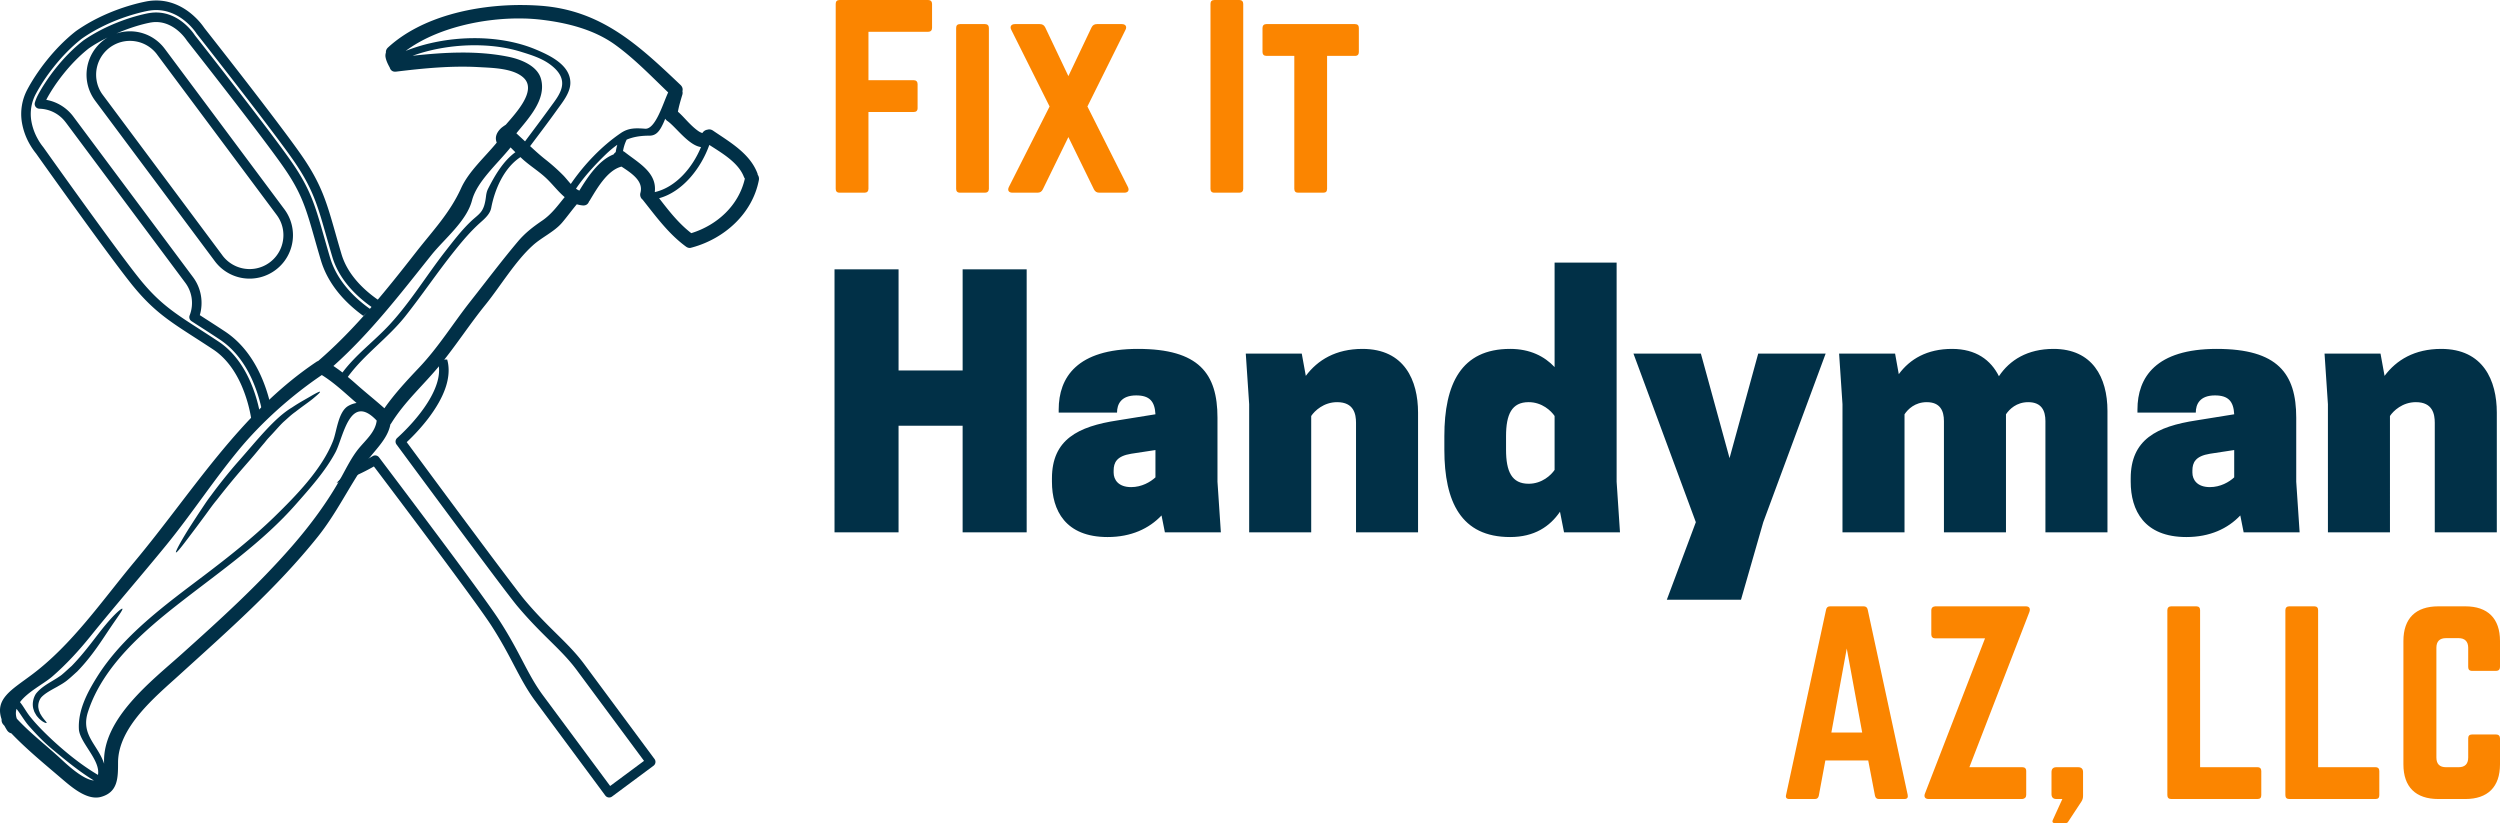
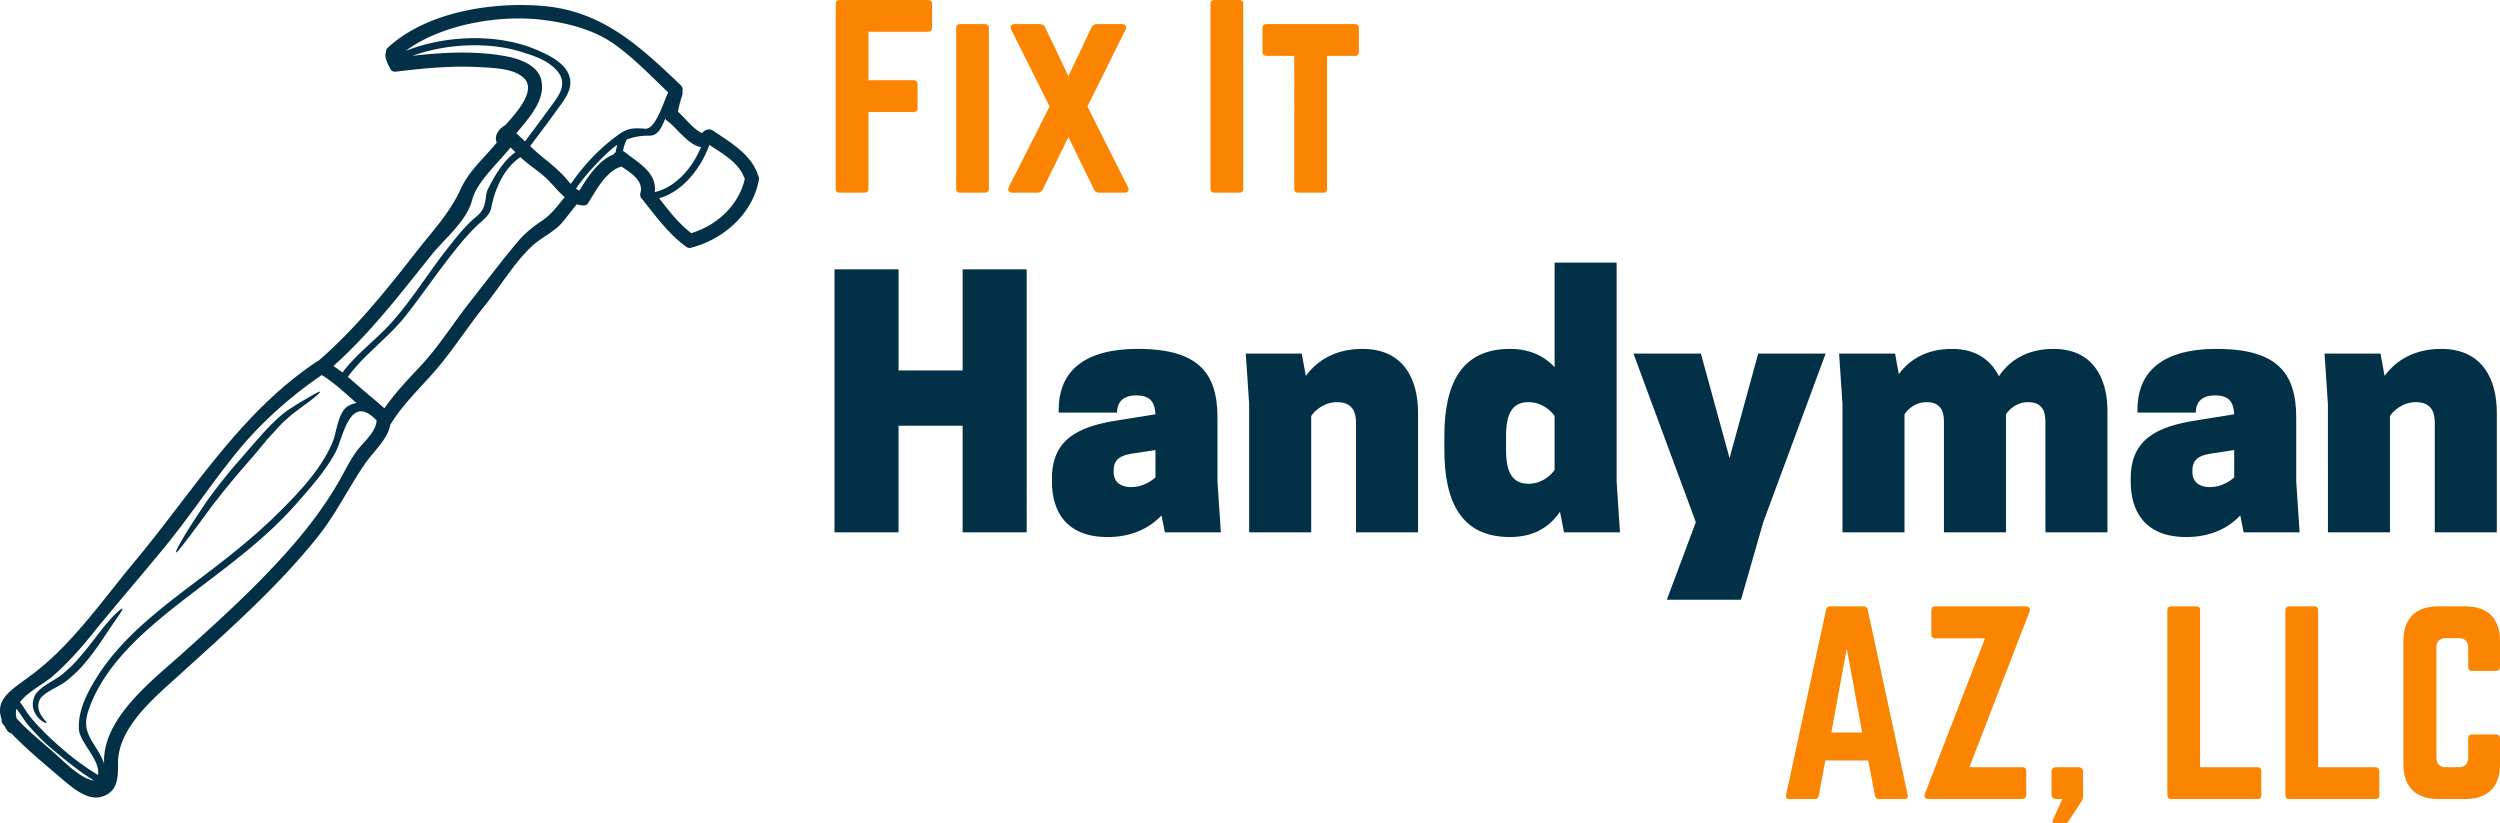
<svg xmlns="http://www.w3.org/2000/svg" width="415.176" viewBox="0 0 311.382 102.519" height="136.693" version="1.0">
  <path d="M119.899 33.546v12.598h-7.98V33.546h-7.977V66.3h7.976V53.03h7.98V66.3h7.977V33.546zM145.09 66.3h6.972l-.422-6.3v-7.977c0-5.5-2.308-8.567-9.91-8.567-7.558 0-9.867 3.528-9.867 7.559v.379h7.266c0-1.051.503-2.145 2.39-2.145 1.68 0 2.313.758 2.395 2.352l-4.703.758c-4.954.753-8.188 2.394-8.188 7.222V60c0 3.57 1.68 6.89 6.93 6.89 2.937 0 5.164-1.05 6.719-2.69zm-4.2-5.629c-1.593 0-2.183-.922-2.183-1.805v-.25c0-1.007.379-1.808 2.183-2.101l3.024-.461v3.402c-.63.586-1.723 1.215-3.024 1.215zM176.622 66.3V51.394c0-3.992-1.68-7.938-6.925-7.938-3.32 0-5.586 1.387-7.055 3.36l-.504-2.774h-6.973l.422 6.301V66.3h7.727V51.812c.418-.63 1.55-1.723 3.23-1.723 2.102 0 2.352 1.512 2.352 2.563V66.3ZM188.086 43.456c-6.09 0-8.188 4.367-8.188 10.875v1.68c0 6.508 2.098 10.879 8.188 10.879 3.023 0 4.953-1.305 6.215-3.153l.504 2.563h6.968l-.418-6.3V32.705h-7.726v13.016c-1.262-1.344-3.067-2.266-5.543-2.266zm5.543 15.074c-.422.63-1.555 1.723-3.235 1.723-2.097 0-2.812-1.512-2.812-4.242v-1.68c0-2.73.715-4.242 2.812-4.242 1.68 0 2.813 1.094 3.235 1.723zM215.42 57.062l-3.57-13.02h-8.398l7.77 20.996-3.614 9.66h9.238l2.774-9.66 7.77-20.996h-8.4zM262.49 66.3V51.183c0-4.2-1.89-7.727-6.718-7.727-3.235 0-5.457 1.387-6.801 3.403-1.008-2.016-2.856-3.403-5.84-3.403-3.105 0-5.246 1.258-6.633 3.149l-.46-2.563h-6.973l.421 6.301V66.3h7.727V51.6c.418-.628 1.3-1.51 2.77-1.51 1.68 0 2.14 1.093 2.14 2.35V66.3h7.727V51.6c.422-.628 1.304-1.51 2.773-1.51 1.68 0 2.14 1.093 2.14 2.35V66.3ZM279.452 66.3h6.972l-.422-6.3v-7.977c0-5.5-2.308-8.567-9.91-8.567-7.558 0-9.867 3.528-9.867 7.559v.379h7.266c0-1.051.504-2.145 2.39-2.145 1.68 0 2.313.758 2.395 2.352l-4.703.758c-4.953.753-8.188 2.394-8.188 7.222V60c0 3.57 1.68 6.89 6.93 6.89 2.937 0 5.164-1.05 6.719-2.69zm-4.2-5.629c-1.593 0-2.183-.922-2.183-1.805v-.25c0-1.007.379-1.808 2.183-2.101l3.024-.461v3.402c-.629.586-1.723 1.215-3.024 1.215zM310.985 66.3V51.394c0-3.992-1.68-7.938-6.926-7.938-3.32 0-5.586 1.387-7.055 3.36l-.504-2.774h-6.972l.421 6.301V66.3h7.727V51.812c.418-.63 1.55-1.723 3.23-1.723 2.102 0 2.352 1.512 2.352 2.563V66.3Zm0 0" fill="#013047" />
  <path d="M237.192 99.52c.36 0 .48-.18.418-.512l-4.98-23.067c-.06-.3-.239-.422-.509-.422h-4.171c-.27 0-.45.122-.508.422l-4.98 23.067c-.09.332.058.511.39.511h3.207c.273 0 .422-.148.48-.421l.813-4.38h5.34l.84 4.38c.058.273.21.421.48.421Zm-5.25-8.282h-3.84l1.918-10.469ZM241.03 75.52c-.297.03-.48.18-.48.511v3c0 .297.183.477.48.477h6.21L239.773 98.8c-.18.418-.031.718.449.718h11.668c.3-.03.48-.21.48-.511v-2.97c0-.327-.18-.48-.48-.48h-6.598l7.469-19.32c.152-.418.031-.719-.45-.719ZM255.52 98.918c0 .39.212.601.602.601h.75l-1.203 2.641c-.09.211 0 .36.242.36h1.348c.184 0 .274-.06.363-.212l1.618-2.46c.152-.239.21-.45.21-.75V96.16c0-.39-.21-.602-.601-.602h-2.727c-.39 0-.601.211-.601.602ZM274.029 95.558h7.14c.333 0 .481.18.481.48v3c0 .333-.148.481-.48.481H270.43c-.3 0-.48-.148-.48-.48v-23.04c0-.3.18-.48.48-.48h3.121c.328 0 .477.18.477.48zM288.729 95.558h7.14c.333 0 .481.18.481.48v3c0 .333-.148.481-.48.481H285.13c-.3 0-.48-.148-.48-.48v-23.04c0-.3.18-.48.48-.48h3.121c.328 0 .477.18.477.48zM311.382 79.84c0-2.82-1.531-4.32-4.32-4.32h-3.36c-2.82 0-4.351 1.5-4.351 4.32V95.2c0 2.82 1.531 4.32 4.351 4.32h3.36c2.789 0 4.32-1.5 4.32-4.32v-3.24c0-.3-.18-.48-.48-.48h-3c-.333 0-.48.18-.48.48v2.4c0 .808-.423 1.198-1.2 1.198h-1.563c-.777 0-1.199-.39-1.199-1.199V80.68c0-.78.39-1.199 1.2-1.199h1.562c.777 0 1.2.418 1.2 1.2v2.398c0 .3.147.48.48.48h3c.3 0 .48-.18.48-.48zM116.09.48c0-.3-.18-.48-.48-.48h-11.04c-.331 0-.48.18-.48.48v23.04c0 .3.149.48.48.48h3.122c.297 0 .476-.18.476-.48v-9.57h5.641c.3 0 .48-.15.48-.481v-3c0-.297-.18-.48-.48-.48h-5.64V3.96h7.44c.302 0 .481-.18.481-.48zM119.57 24c-.331 0-.48-.18-.48-.48V3.48c0-.3.149-.48.48-.48h3.122c.297 0 .476.18.476.48v20.04c0 .3-.18.48-.476.48ZM135.44 13.262l4.742-9.543c.207-.39.027-.719-.453-.719h-3.09c-.328 0-.54.121-.688.422L133.07 9.48l-2.88-6.058c-.148-.3-.359-.422-.69-.422h-3.09c-.477 0-.66.328-.45.719l4.77 9.543-5.07 10.02c-.208.417-.028.718.453.718h3.09c.328 0 .539-.121.687-.422l3.18-6.508 3.18 6.508c.152.3.363.422.69.422h3.09c.481 0 .66-.3.45-.719zM151.25 0c-.331 0-.48.18-.48.48v23.04c0 .3.149.48.48.48h3.122c.297 0 .476-.18.476-.48V.48c0-.3-.18-.48-.476-.48ZM168.772 3c.328 0 .477.18.477.48v3c0 .301-.149.48-.477.48h-3.48v16.56c0 .332-.153.48-.48.48h-3.122c-.3 0-.48-.148-.48-.48V6.96h-3.48c-.302 0-.481-.179-.481-.48v-3c0-.3.18-.48.48-.48Zm0 0" fill="#fb8500" />
  <path style="display:inline;fill:#013047;fill-opacity:1;stroke-width:1" d="M64.912.625c-5.786-.007-12.391 1.45-16.571 5.278-.22.2-.294.43-.274.645a1.18 1.18 0 0 0-.052.539c.075.46.294.902.52 1.312.008 0 .008.008.008.008.086.32.347.574.797.515 3.425-.418 6.923-.76 10.38-.558 1.62.094 4.272.125 5.534 1.36 1.586 1.566-.91 4.265-2.258 5.812-.27.176-.523.348-.703.544-.507.539-.656 1.108-.422 1.683-1.52 1.851-3.492 3.582-4.445 5.688-1.399 3.078-3.493 5.253-5.578 7.917-3.743 4.793-7.598 9.617-12.219 13.594h-.007a.87.87 0 0 0-.208.105c-9.59 6.426-15.418 16.226-22.671 24.91-4 4.797-7.77 10.329-12.82 14.09-2.466 1.848-4.598 2.97-3.723 5.52a.843.843 0 0 0 .218.664c.043.054.094.101.137.152.09.172.191.35.309.535.144.23.34.356.543.395 1.914 2 4.1 3.79 6.19 5.578 1.211 1.027 3.208 2.836 4.985 2.344 2.133-.594 2.118-2.399 2.122-4.282.015-4.402 4.616-8.168 7.624-10.898 6.04-5.492 12.118-10.812 17.235-17.199 2.313-2.887 3.84-6.13 5.914-9.138 1.094-1.582 2.797-2.984 3.145-4.875.04-.047.078-.1.117-.155 1.695-2.734 4.074-4.805 6.09-7.277 1.984-2.426 3.683-5.067 5.66-7.505 1.855-2.3 3.68-5.379 5.875-7.36 1.102-1.007 2.66-1.687 3.636-2.823.637-.746 1.211-1.55 1.844-2.3.235.07.473.12.731.143.426.04.687-.187.788-.492.024-.03.04-.05.068-.082.875-1.441 2.183-3.808 3.98-4.261 1.234.809 2.754 1.785 2.36 3.258a.796.796 0 0 0 .3.883c.023.035.04.07.074.106 1.621 2.05 3.168 4.16 5.297 5.718.262.192.52.199.734.109.031-.008.06-.008.087-.02 3.996-1.109 7.448-4.206 8.252-8.355a.853.853 0 0 0-.14-.684c0-.07-.019-.14-.05-.214-.953-2.465-3.438-3.864-5.528-5.29-.242-.16-.477-.176-.68-.11a.864.864 0 0 0-.61.38c-.015.02-.015.028-.023.04a1.78 1.78 0 0 1-.483-.232c-.41-.28-.775-.62-1.122-.968-.477-.476-.922-1.007-1.442-1.46.125-.711.341-1.414.548-2.11a.826.826 0 0 0 .012-.445c.074-.254.015-.536-.239-.778-5.23-4.965-9.844-9.304-17.426-9.863a33.33 33.33 0 0 0-2.42-.09zm.381 1.68c.704.019 1.387.066 2.04.141 3.261.375 6.699 1.222 9.386 3.202 2.356 1.72 4.402 3.849 6.504 5.864-.598 1.238-1.566 4.625-2.871 4.52-1.133-.083-2.048-.125-3.016.535-2.387 1.614-4.605 3.95-6.242 6.345-.328-.36-.625-.743-.902-1.032a23.425 23.425 0 0 0-2.173-1.95c-.703-.546-1.347-1.137-1.992-1.73 1.11-1.474 2.223-2.937 3.293-4.433.684-.965 1.72-2.18 1.72-3.45 0-2.211-2.52-3.4-4.247-4.13-4.773-2.03-11.265-1.838-16.265.154 3.859-2.888 9.837-4.164 14.765-4.035zm-5.338 3.348c1.74.063 3.428.326 4.947.801 1.238.383 2.59.8 3.645 1.597 2.664 1.992 1.117 3.766.016 5.278-1.04 1.437-2.106 2.855-3.169 4.277-.36-.336-.721-.664-1.08-1.004 1.527-1.882 3.756-4.203 3.073-6.754-.446-1.668-2.536-2.464-4.043-2.773-3.899-.797-7.992-.566-11.957-.129 2.63-.95 5.67-1.399 8.568-1.293zm22.897 9.136c.067.098.153.2.27.278 1.027.703 2.648 3.056 4.19 3.25-1.034 2.52-3.105 5.004-5.758 5.61.301-2.41-1.991-3.617-3.722-4.97a.91.91 0 0 0-.234-.14c.082-.492.227-.964.457-1.425.816-.34 1.703-.494 2.812-.494.75.008 1.141-.432 1.477-1.01.195-.352.364-.72.508-1.099zm-5.965 3.243c-.085.3-.157.602-.196.914a.92.92 0 0 0-.265.284c-1.86.723-3.258 2.86-4.266 4.51a1.859 1.859 0 0 1-.417-.24c1.05-1.562 2.434-3.046 3.785-4.347.473-.446.914-.812 1.36-1.12zm11.48.03c1.59 1.028 3.59 2.181 4.282 3.955.031.085.082.16.125.23-.754 3.332-3.438 5.793-6.673 6.793v-.001c-1.57-1.203-2.8-2.788-4.007-4.35 2.96-.813 5.231-3.774 6.243-6.61.015-.008.019-.012.03-.016zm-24.773.298c.195.203.398.398.598.6-1.528 1.102-2.606 2.978-3.415 4.58-.144.29-.21.617-.246.937-.25 2.051-.812 2.07-1.94 3.156-1.173 1.129-2.161 2.442-3.165 3.719-2.309 2.969-4.32 6.278-6.874 9.051-1.907 2.07-4.207 3.734-5.895 5.991a24.935 24.935 0 0 0-1.13-.811c4.606-4.11 8.376-9.032 12.216-13.833 1.617-2.015 4.379-4.203 5.05-6.8.614-2.34 3.164-4.543 4.801-6.59zm1.23 1.21c.176.168.348.329.535.485.906.77 1.919 1.403 2.77 2.231.746.723 1.41 1.597 2.203 2.265-.86 1.05-1.617 2.114-2.781 2.915-1.157.789-2.141 1.542-3.047 2.616-2.024 2.402-3.953 4.97-5.907 7.446-2.156 2.734-3.979 5.71-6.39 8.25-1.542 1.629-3.054 3.25-4.328 5.074-1.113-.996-2.29-1.925-3.403-2.914-.382-.34-.765-.669-1.155-.993 2.035-2.793 4.98-4.816 7.14-7.53 2.141-2.7 4.06-5.57 6.223-8.258.98-1.222 1.95-2.36 3.113-3.407.55-.488 1.243-1.077 1.387-1.855.43-2.285 1.574-4.973 3.64-6.325zM40.083 46.712c1.433.887 2.653 2.02 3.918 3.13.133.113.274.23.41.35a3.06 3.06 0 0 0-1.003.35c-1.289.708-1.461 3.196-1.926 4.372-1.387 3.54-4.63 6.849-7.329 9.478-2.723 2.64-5.683 4.976-8.702 7.265-4.836 3.66-10.168 7.505-13.418 12.743-1.192 1.914-2.317 4.085-2.208 6.394.074 1.68 2.719 3.871 2.379 5.723-2.043-1.207-3.987-2.778-5.687-4.352-.988-.926-1.954-1.883-2.797-2.941-.457-.575-.778-1.22-1.23-1.77.948-1.285 2.98-2.293 4.004-3.176 1.746-1.515 3.289-3.192 4.742-4.989 3.113-3.863 6.374-7.597 9.51-11.44 3.118-3.829 5.833-7.986 8.97-11.787 2.89-3.5 6.59-6.795 10.367-9.35zm-.257 2.075c-.103-.002-.435.167-.958.464-.59.363-1.464.805-2.496 1.5-2.203 1.312-4.324 4.059-6.8 6.848a64.888 64.888 0 0 0-3.309 4.14c-.5.644-.91 1.304-1.32 1.905-.4.606-.766 1.17-1.098 1.685-1.324 2.055-2.032 3.425-1.926 3.476.133.07 1.028-1.132 2.5-3.09.371-.495.77-1.035 1.196-1.613.425-.575.856-1.203 1.375-1.82a96.768 96.768 0 0 1 3.324-4.05c.61-.7 1.23-1.399 1.774-2.067.281-.34.554-.668.827-.984.133-.164.262-.325.394-.485.137-.153.279-.304.42-.453.542-.574 1.065-1.195 1.55-1.664.526-.46.992-.922 1.492-1.266.945-.742 1.8-1.305 2.316-1.75.531-.441.81-.706.77-.765-.005-.007-.016-.011-.03-.011zm5.009 2.453c.562-.059 1.242.253 2.084 1.143-.156 1.422-1.386 2.438-2.261 3.508-.84 1.04-1.446 2.265-2.086 3.43-1.72 3.132-3.871 6.03-6.219 8.73-4.234 4.863-8.973 9.15-13.766 13.45-3.649 3.273-9.8 7.976-9.624 13.472.008.055-.001.106.007.157-.773-2.375-2.933-3.567-2.023-6.426 1.84-5.758 7.047-10.195 11.684-13.8 4.91-3.821 10.089-7.395 14.222-12.094 1.742-1.977 3.68-4.133 4.926-6.47.741-1.39 1.368-4.922 3.056-5.1zM15.212 75.811c-.172.019-.963.693-2.025 1.97-1.133 1.337-2.475 3.333-4.268 5.173-.383.332-.732.675-1.11.992-.196.18-.383.289-.559.41-.183.129-.395.25-.59.37-.8.485-1.62.954-2.183 1.68l-.02.02v.009c-.371.601-.444 1.296-.308 1.835.04.125.082.254.125.38.058.109.117.219.18.32.101.207.258.348.375.492.531.528.94.637.975.582.055-.074-.261-.328-.62-.867-.075-.145-.192-.282-.242-.462-.036-.086-.078-.178-.106-.272l-.058-.293a1.795 1.795 0 0 1 .332-1.258c.445-.508 1.194-.91 2.019-1.36.207-.125.418-.239.644-.38.227-.144.465-.303.645-.46.394-.316.79-.695 1.192-1.05 1.91-1.962 3.16-4.032 4.128-5.45.953-1.41 1.621-2.28 1.5-2.375-.006-.004-.015-.006-.026-.006zM2.059 88.286c.543.695 1 1.524 1.563 2.156.906 1.024 1.85 2.015 2.91 2.89 1.644 1.36 3.328 2.758 5.164 3.88-1.238-.083-3.067-1.708-4.047-2.626-1.844-1.714-3.836-3.219-5.55-5.067a1.971 1.971 0 0 1-.04-1.233z" />
-   <path style="display:inline;fill:#013047;fill-opacity:1;stroke-width:1" d="M19.546.06a6.646 6.646 0 0 0-1.382.13c-1.14.226-5.05 1.123-8.671 3.659l-.047.035-.012.009c-2.777 2.183-4.906 5.144-6.02 7.237a6.484 6.484 0 0 0-.683 4.137 8.175 8.175 0 0 0 .921 2.606c.371.664.722 1.1.84 1.245.257.367 2.408 3.393 4.895 6.837 2.508 3.476 5.332 7.34 6.856 9.257 1.332 1.684 2.518 2.867 3.776 3.887 1.262 1.02 2.586 1.87 4.211 2.918.703.453 1.473.949 2.325 1.511 1.676 1.11 2.8 2.82 3.53 4.489a17.458 17.458 0 0 1 1.27 4.561 3.181 3.181 0 0 0-.022.13l1.076-1.076a18.25 18.25 0 0 0-1.234-4.096c-.789-1.797-2.022-3.71-3.964-5-.86-.57-1.633-1.066-2.336-1.523-1.629-1.047-2.915-1.875-4.106-2.84-1.195-.965-2.304-2.07-3.593-3.699-1.493-1.879-4.321-5.75-6.825-9.218-2.504-3.469-4.687-6.543-4.918-6.867l-.027-.04a6.88 6.88 0 0 1-.71-1.055 6.932 6.932 0 0 1-.79-2.219 5.257 5.257 0 0 1 .562-3.387C5.5 9.735 7.57 6.865 10.168 4.83l.023-.016c3.39-2.374 7.154-3.254 8.203-3.457.059-.012.122-.023.18-.03a5.206 5.206 0 0 1 2.363.143 5.965 5.965 0 0 1 1.81.914c1.019.742 1.632 1.629 1.741 1.804l.035.044c.38.485 5.445 6.918 9.113 11.778 1.223 1.62 2.29 3.065 2.97 4.046 1.183 1.715 1.917 3.101 2.495 4.523.575 1.426.997 2.899 1.524 4.762.23.805.48 1.684.773 2.672.38 1.266 1.02 2.38 1.777 3.333.754.957 1.622 1.758 2.466 2.414.264.206.524.393.78.571l.684-.598v-.376c-1.007-.697-2.101-1.616-2.995-2.75-.68-.859-1.242-1.84-1.57-2.938-.29-.973-.54-1.847-.767-2.651-.53-1.864-.96-3.38-1.566-4.884-.609-1.504-1.398-2.984-2.625-4.754-.699-1.011-1.769-2.46-2.995-4.085a556.976 556.976 0 0 0-3.914-5.121c-2.621-3.387-4.961-6.356-5.215-6.68a8.423 8.423 0 0 0-1.212-1.406c-.699-.66-1.691-1.38-2.969-1.762A6.305 6.305 0 0 0 19.546.06zm-.21 1.496a5.09 5.09 0 0 0-.719.068c-.055.007-.11.014-.168.026-2.18.43-5.395 1.532-8.086 3.407l-.027.024C7.75 7.12 5.77 9.873 4.73 11.826a5.29 5.29 0 0 0-.386.945.61.61 0 0 0 .089.524c.11.149.281.238.469.246a4.195 4.195 0 0 1 3.285 1.703h.005l14.897 19.989a4.19 4.19 0 0 1 .77 1.824c.122.75.04 1.523-.238 2.226a.593.593 0 0 0 .23.715c.375.246.766.5 1.184.766.71.457 1.485.956 2.34 1.526 1.918 1.266 3.187 3.138 4.011 4.962a18.384 18.384 0 0 1 1.288 4.116l1.006-1.006a19.06 19.06 0 0 0-1.207-3.602c-.887-1.957-2.273-4.028-4.437-5.466-.867-.574-1.644-1.073-2.355-1.53l-.321.5.32-.5-.793-.513c.224-.77.277-1.584.148-2.382a5.344 5.344 0 0 0-.992-2.348l-14.9-19.988a5.381 5.381 0 0 0-3.383-2.099l.025-.05c.953-1.805 2.865-4.458 5.262-6.347.744-.523 1.545-.965 2.355-1.367a5.52 5.52 0 0 0-.436.289l.003.003a5.417 5.417 0 0 0-2.121 5.215c.136.824.464 1.633.996 2.352v.003l14.903 19.985a5.396 5.396 0 0 0 7.559 1.12 5.352 5.352 0 0 0 1.804-2.35 5.404 5.404 0 0 0-.68-5.21l-.004-.005L20.527 6.084v.003a5.398 5.398 0 0 0-6.04-1.913c1.54-.662 3.044-1.13 4.193-1.352v-.003c.04-.004.082-.017.129-.02a3.756 3.756 0 0 1 1.808.137c.53.172.996.45 1.387.75a5.927 5.927 0 0 1 1.246 1.327l.015.024.047.065.02.024c.067.086 5.25 6.66 9.008 11.641 1.254 1.66 2.352 3.141 3.04 4.141 1.116 1.61 1.8 2.89 2.343 4.234.543 1.34.945 2.754 1.472 4.61.227.804.481 1.695.778 2.687.46 1.54 1.242 2.867 2.152 3.992.91 1.121 1.946 2.039 2.934 2.773.066.05.132.096.198.144l.921-.805c-1.044-.73-2.175-1.685-3.127-2.865-.832-1.023-1.532-2.216-1.938-3.583-.293-.98-.543-1.863-.774-2.672-.527-1.847-.937-3.303-1.511-4.725-.579-1.426-1.316-2.806-2.469-4.47-.71-1.027-1.808-2.515-3.066-4.179a515.734 515.734 0 0 0-4.005-5.223c-2.64-3.413-4.93-6.32-5.003-6.413l-.028-.039.001-.001c-.05-.074-.352-.535-.9-1.078-.542-.535-1.335-1.153-2.374-1.493a4.956 4.956 0 0 0-1.648-.246zm-3.262 3.536a4.214 4.214 0 0 1 3.497 1.702V6.8L34.47 26.782l.003.005c.416.561.668 1.185.773 1.828a4.27 4.27 0 0 1-.242 2.234 4.21 4.21 0 0 1-1.406 1.832 4.202 4.202 0 0 1-1.835.778 4.225 4.225 0 0 1-4.064-1.652v-.005L12.802 11.817a4.132 4.132 0 0 1-.774-1.83 4.216 4.216 0 0 1 4.046-4.895zM54.437 44.78c.097.237.164.48.204.73.113.691.023 1.453-.23 2.254-.254.8-.672 1.637-1.196 2.454-1.039 1.633-2.48 3.19-3.75 4.339a.6.6 0 0 0-.082.797c4.16 5.628 11.554 15.63 14.23 19.098.383.496.668.859.848 1.07 1.566 1.859 2.94 3.204 4.156 4.403 1.21 1.195 2.258 2.241 3.208 3.523l8.39 11.32-4.219 3.129-8.39-11.32c-.945-1.282-1.645-2.586-2.438-4.098-.789-1.507-1.68-3.215-3.004-5.258-.48-.746-1.368-1.992-2.5-3.558a543.448 543.448 0 0 0-3.973-5.398c-2.93-3.938-6.192-8.27-8.485-11.306a.597.597 0 0 0-.78-.152c-.721.432-1.556.874-2.438 1.274l-2.07 2.07c1.67-.512 3.3-1.284 4.653-2.054 3.46 4.577 8.837 11.727 12.129 16.269 1.129 1.554 2.01 2.8 2.468 3.504 1.289 1.992 2.153 3.651 2.946 5.163.797 1.512 1.524 2.884 2.535 4.251l8.745 11.804a.588.588 0 0 0 .392.234.59.59 0 0 0 .44-.108l5.177-3.844a.596.596 0 0 0 .12-.832l-8.742-11.8c-1.015-1.368-2.113-2.467-3.328-3.666-1.215-1.199-2.554-2.507-4.081-4.32a32.08 32.08 0 0 1-.813-1.026c-.379-.493-.855-1.122-1.406-1.85a816.265 816.265 0 0 1-3.996-5.338c-2.896-3.88-6.14-8.274-8.5-11.469a24.788 24.788 0 0 0 2.66-2.922c.956-1.254 1.785-2.625 2.23-4.02.293-.933.418-1.882.27-2.808a4.492 4.492 0 0 0-.12-.539z" />
</svg>